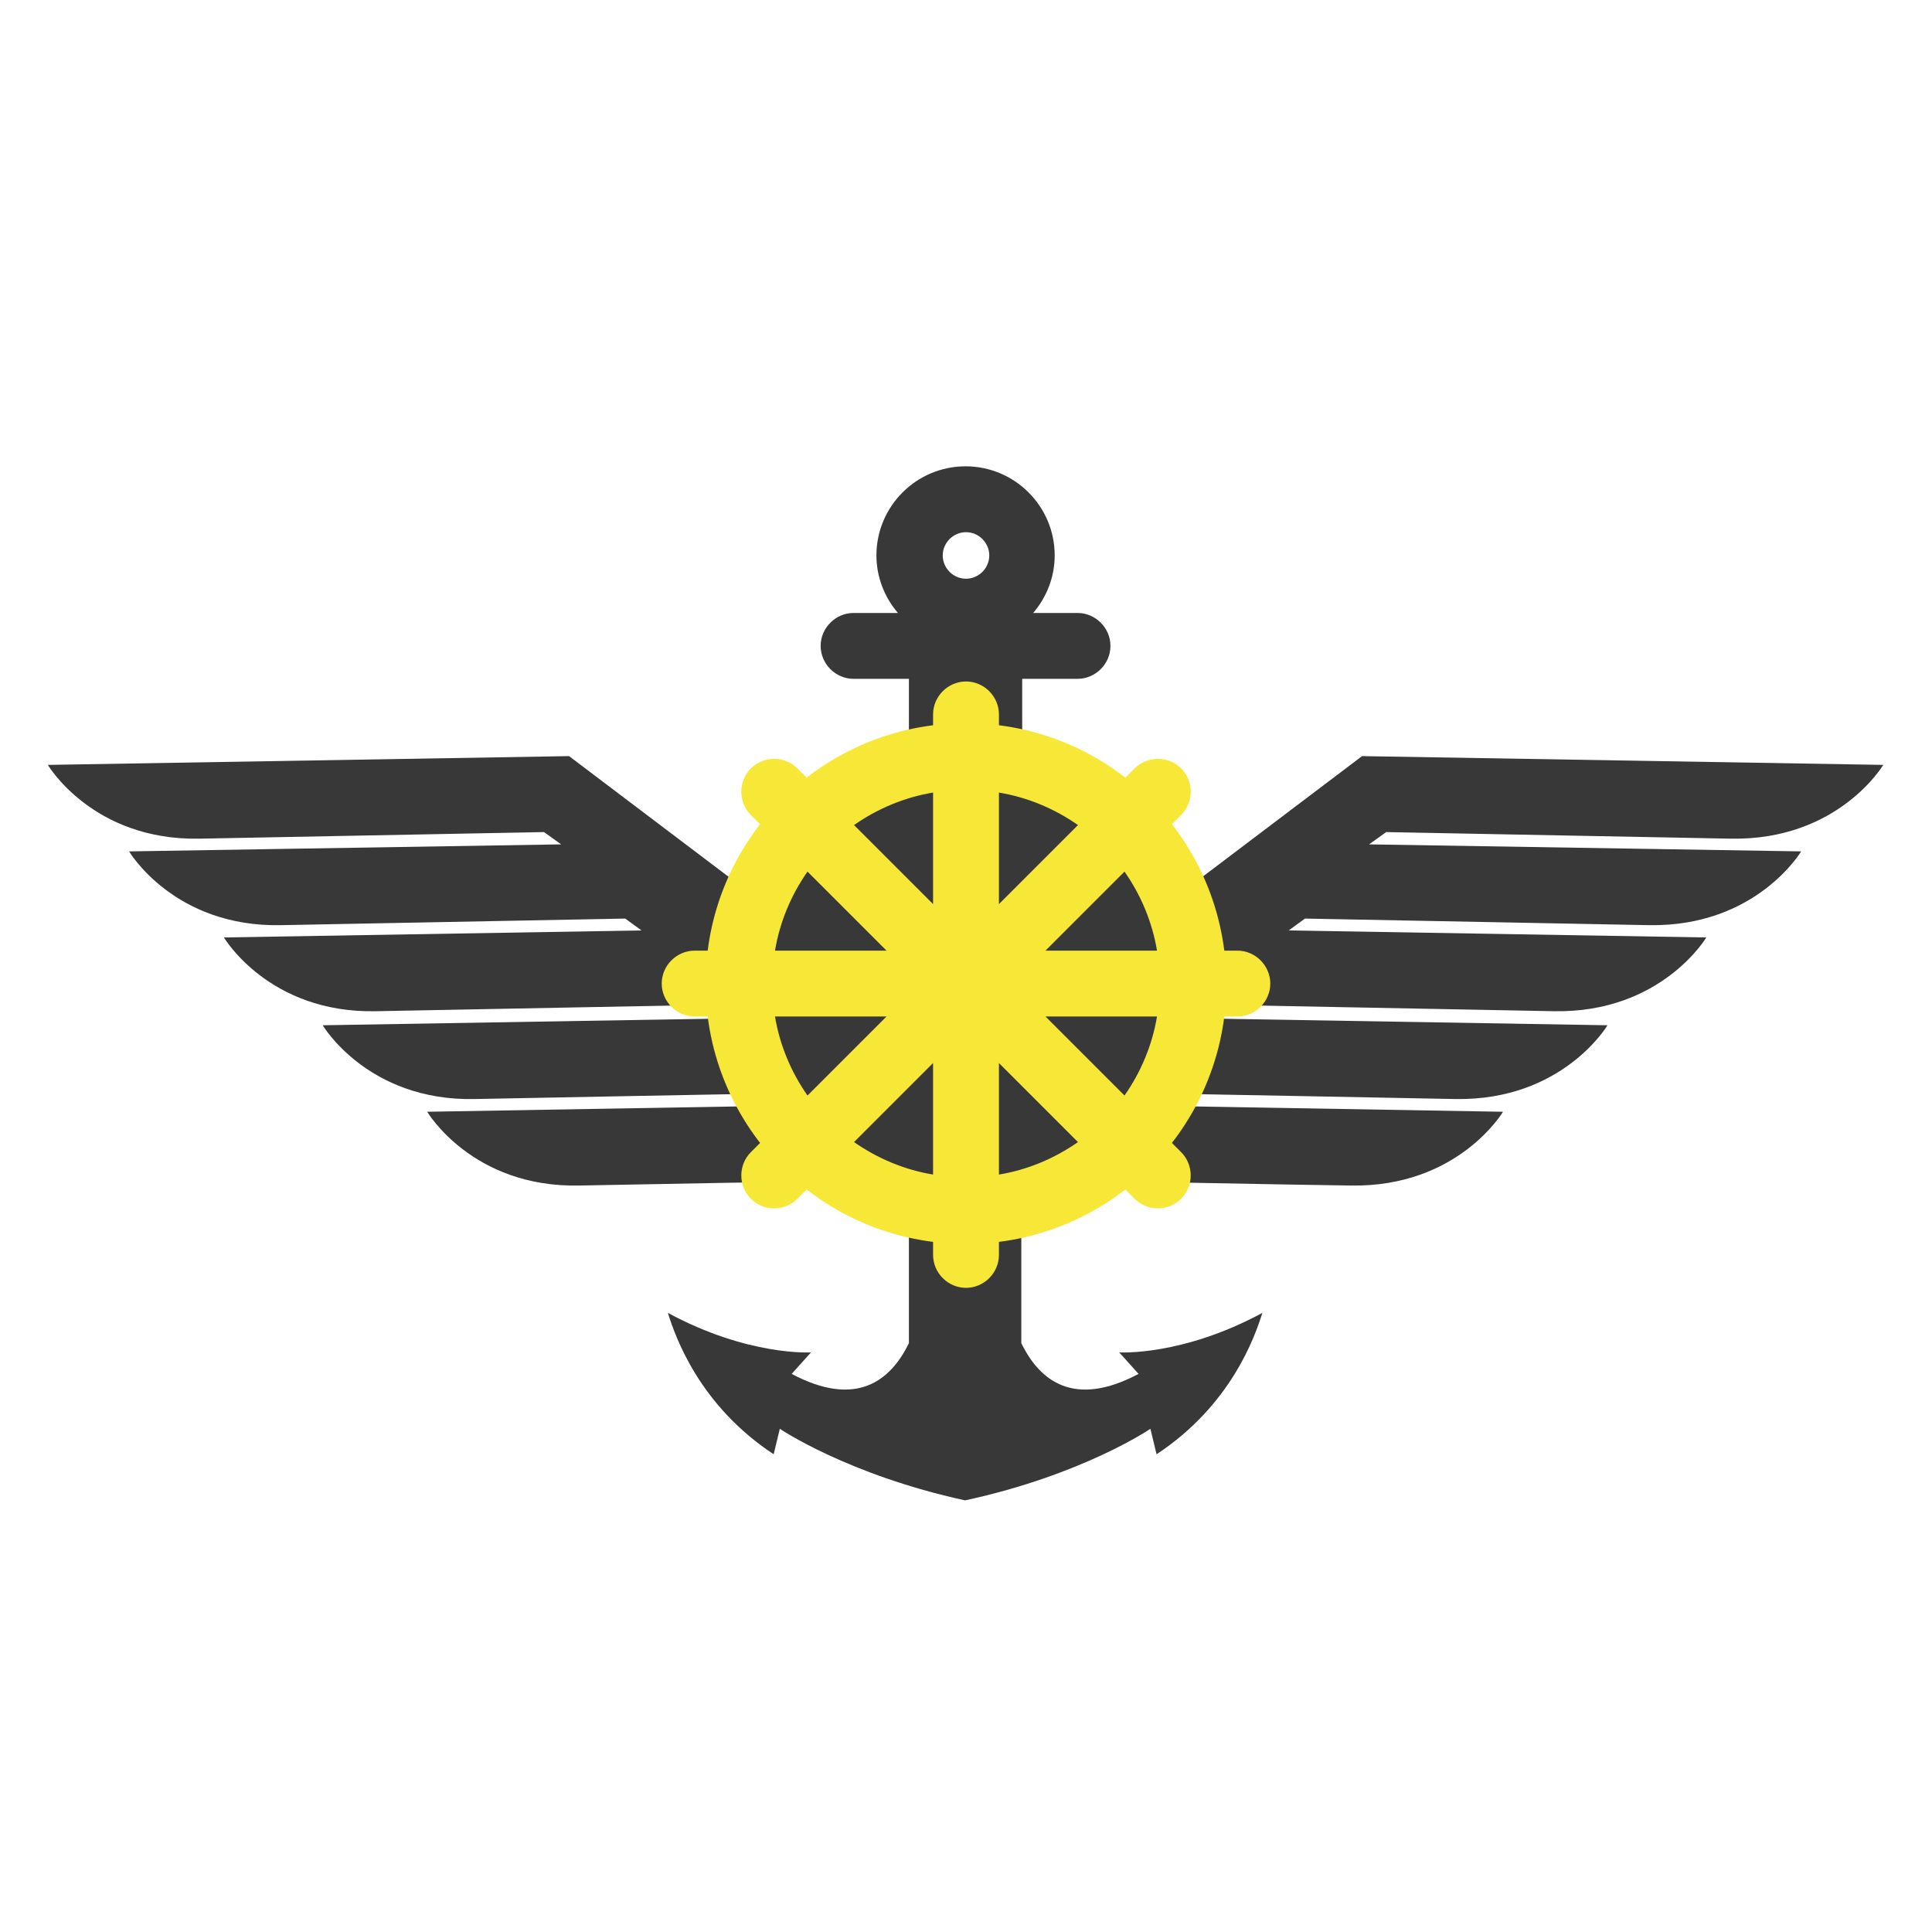
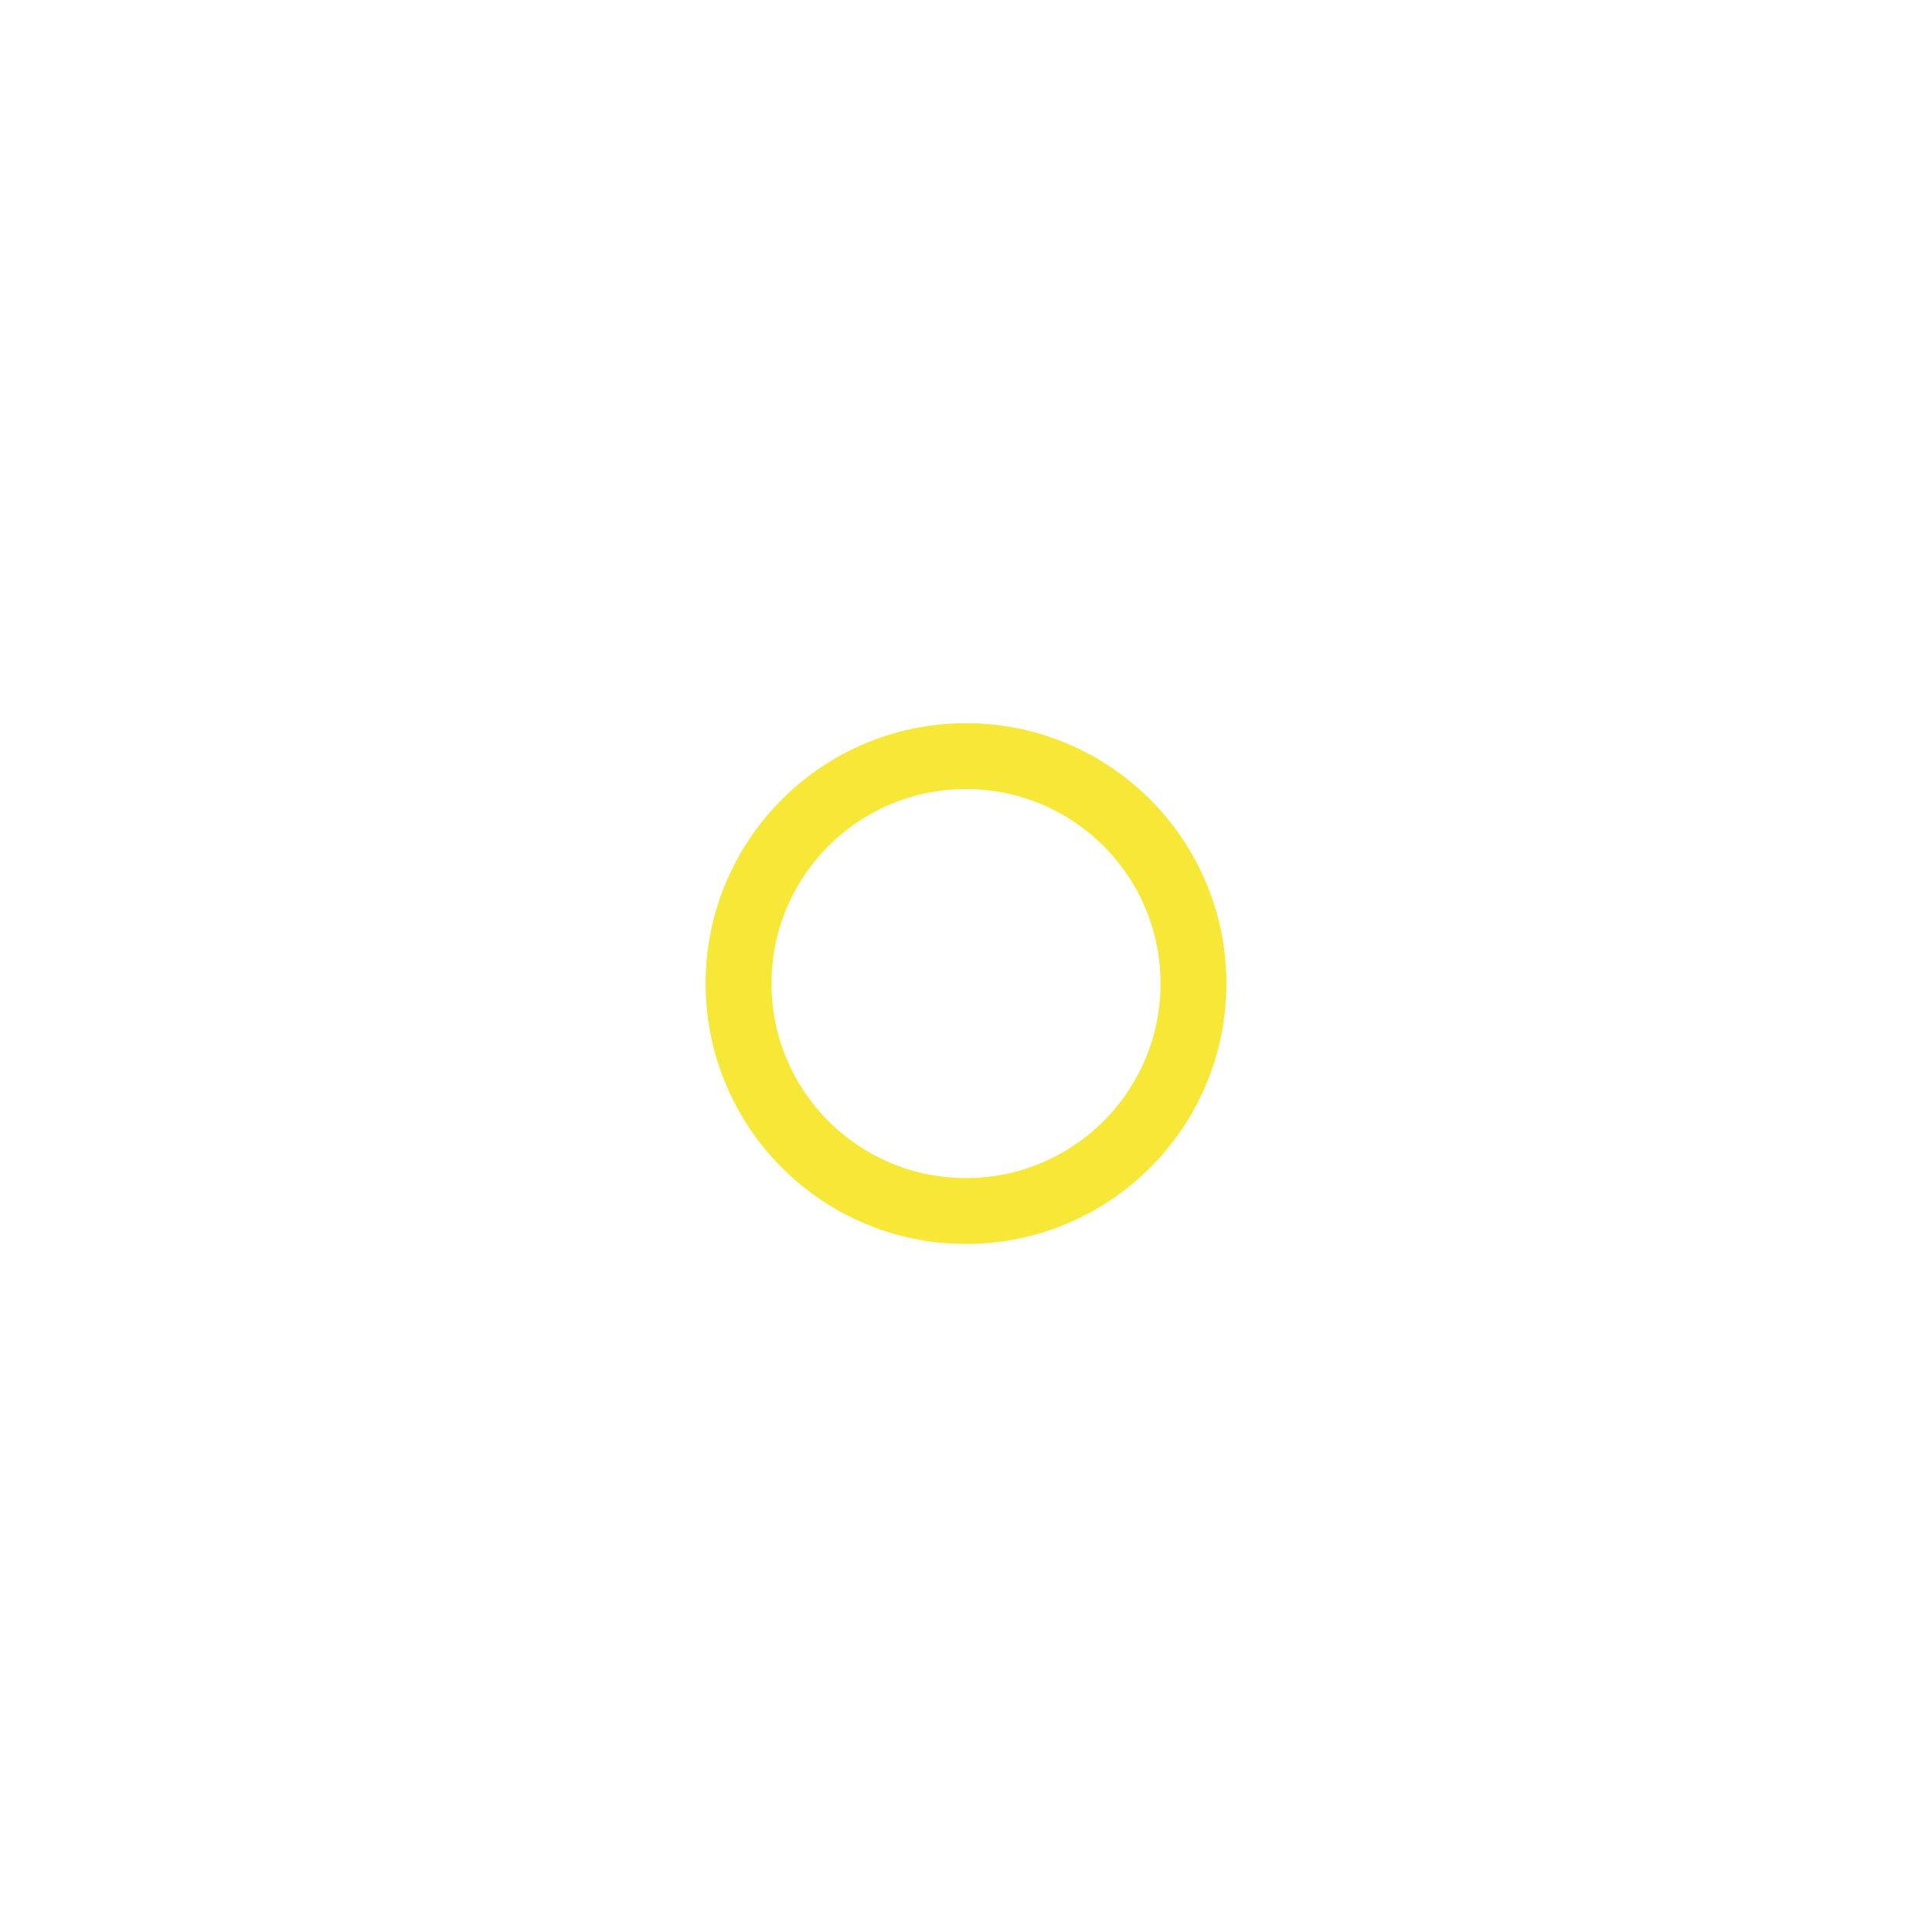
<svg xmlns="http://www.w3.org/2000/svg" id="_Слой_1" data-name="Слой 1" viewBox="0 0 44 44">
  <defs>
    <style>
      .cls-1 {
        fill: none;
        stroke: #f7e736;
        stroke-linecap: round;
        stroke-miterlimit: 10;
        stroke-width: 1.5px;
      }

      .cls-2 {
        fill: #f7e736;
      }

      .cls-3 {
        fill: #383838;
      }
    </style>
  </defs>
-   <path class="cls-3" d="M39.43,19.1c2.44,.04,3.46-1.68,3.46-1.68l-11.87-.2-4.31,3.26,.21,.43-.15,.12c-.49-1.67-1.81-2.97-3.49-3.42v-2.15h1.26c.41,0,.75-.34,.75-.75s-.34-.75-.75-.75h-1.01c.3-.35,.49-.81,.49-1.31,0-1.12-.91-2.03-2.03-2.03s-2.03,.91-2.03,2.03c0,.5,.19,.96,.49,1.31h-1.01c-.41,0-.75,.34-.75,.75s.34,.75,.75,.75h1.26v2.15c-1.68,.45-3,1.75-3.49,3.42l-.15-.12,.21-.43-4.31-3.26-11.87,.2s1.02,1.73,3.46,1.68c2.14-.04,7.84-.15,7.84-.15l.39,.28-9.84,.16s1.02,1.73,3.46,1.68c2.14-.04,7.84-.15,7.84-.15l.37,.27-9.51,.16s1.02,1.73,3.46,1.68c2.14-.04,7.84-.15,7.84-.15l.42,.31-9.47,.16s1.02,1.73,3.46,1.68c1.6-.03,5.18-.1,6.89-.13,.05,.09,.09,.19,.15,.28l-8.12,.14s1.02,1.73,3.46,1.68c1.53-.03,4.88-.09,6.66-.12,.27,.13,.55,.23,.85,.31v3.4c-.42,.86-1.2,1.48-2.67,.7l.44-.49s-1.43,.09-3.26-.9c.17,.54,.71,2.1,2.41,3.22l.14-.58s1.55,1.05,4.22,1.63c2.68-.58,4.22-1.63,4.22-1.63l.14,.58c1.7-1.12,2.24-2.68,2.41-3.22-1.83,.99-3.26,.9-3.26,.9l.44,.49c-1.47,.78-2.25,.16-2.67-.7v-3.4c.29-.08,.58-.18,.85-.31,1.78,.03,5.13,.1,6.66,.12,2.44,.04,3.46-1.68,3.46-1.68l-8.12-.14c.06-.09,.1-.19,.15-.28,1.71,.03,5.29,.1,6.89,.13,2.44,.04,3.46-1.68,3.46-1.68l-9.47-.16,.42-.31s5.7,.11,7.84,.15c2.44,.04,3.46-1.68,3.46-1.68l-9.51-.16,.37-.27s5.7,.11,7.84,.15c2.44,.04,3.46-1.68,3.46-1.68l-9.84-.16,.39-.28s5.7,.11,7.84,.15Zm-17.43-6.98c.29,0,.53,.24,.53,.53s-.24,.53-.53,.53-.53-.24-.53-.53,.24-.53,.53-.53Z" />
  <circle class="cls-1" cx="22" cy="22.4" r="5.18" />
-   <path class="cls-2" d="M28.18,21.65h-.31c-.14-1.07-.56-2.06-1.19-2.87l.22-.22c.29-.29,.29-.77,0-1.06s-.77-.29-1.06,0l-.22,.22c-.82-.63-1.8-1.06-2.87-1.19v-.26c0-.41-.34-.75-.75-.75s-.75,.34-.75,.75v.26c-1.07,.14-2.05,.56-2.87,1.19l-.22-.22c-.29-.29-.77-.29-1.06,0s-.29,.77,0,1.06l.22,.22c-.63,.82-1.06,1.8-1.19,2.87h-.31c-.41,0-.75,.34-.75,.75s.34,.75,.75,.75h.31c.14,1.07,.56,2.05,1.19,2.87l-.22,.22c-.29,.29-.29,.77,0,1.06,.15,.15,.34,.22,.53,.22s.38-.07,.53-.22l.22-.22c.82,.63,1.8,1.06,2.87,1.19v.31c0,.41,.34,.75,.75,.75s.75-.34,.75-.75v-.31c1.07-.14,2.06-.56,2.87-1.19l.22,.22c.15,.15,.34,.22,.53,.22s.38-.07,.53-.22c.29-.29,.29-.77,0-1.06l-.22-.22c.63-.82,1.06-1.8,1.19-2.87h.31c.41,0,.75-.34,.75-.75s-.34-.75-.75-.75Zm-1.83,0h-2.54l1.8-1.8c.37,.53,.63,1.14,.74,1.8Zm-1.8-2.86l-1.8,1.8v-2.54c.66,.11,1.27,.37,1.8,.74Zm-3.3-.74v2.54l-1.8-1.8c.53-.37,1.14-.63,1.8-.74Zm-2.86,1.8l1.8,1.8h-2.54c.11-.66,.37-1.27,.74-1.8Zm-.74,3.3h2.54l-1.8,1.8c-.37-.53-.63-1.14-.74-1.8Zm1.8,2.86l1.8-1.8v2.54c-.66-.11-1.27-.37-1.8-.74Zm3.3,.74v-2.54l1.8,1.8c-.53,.37-1.14,.63-1.8,.74Zm2.86-1.8l-1.8-1.8h2.54c-.11,.66-.37,1.27-.74,1.8Z" />
</svg>